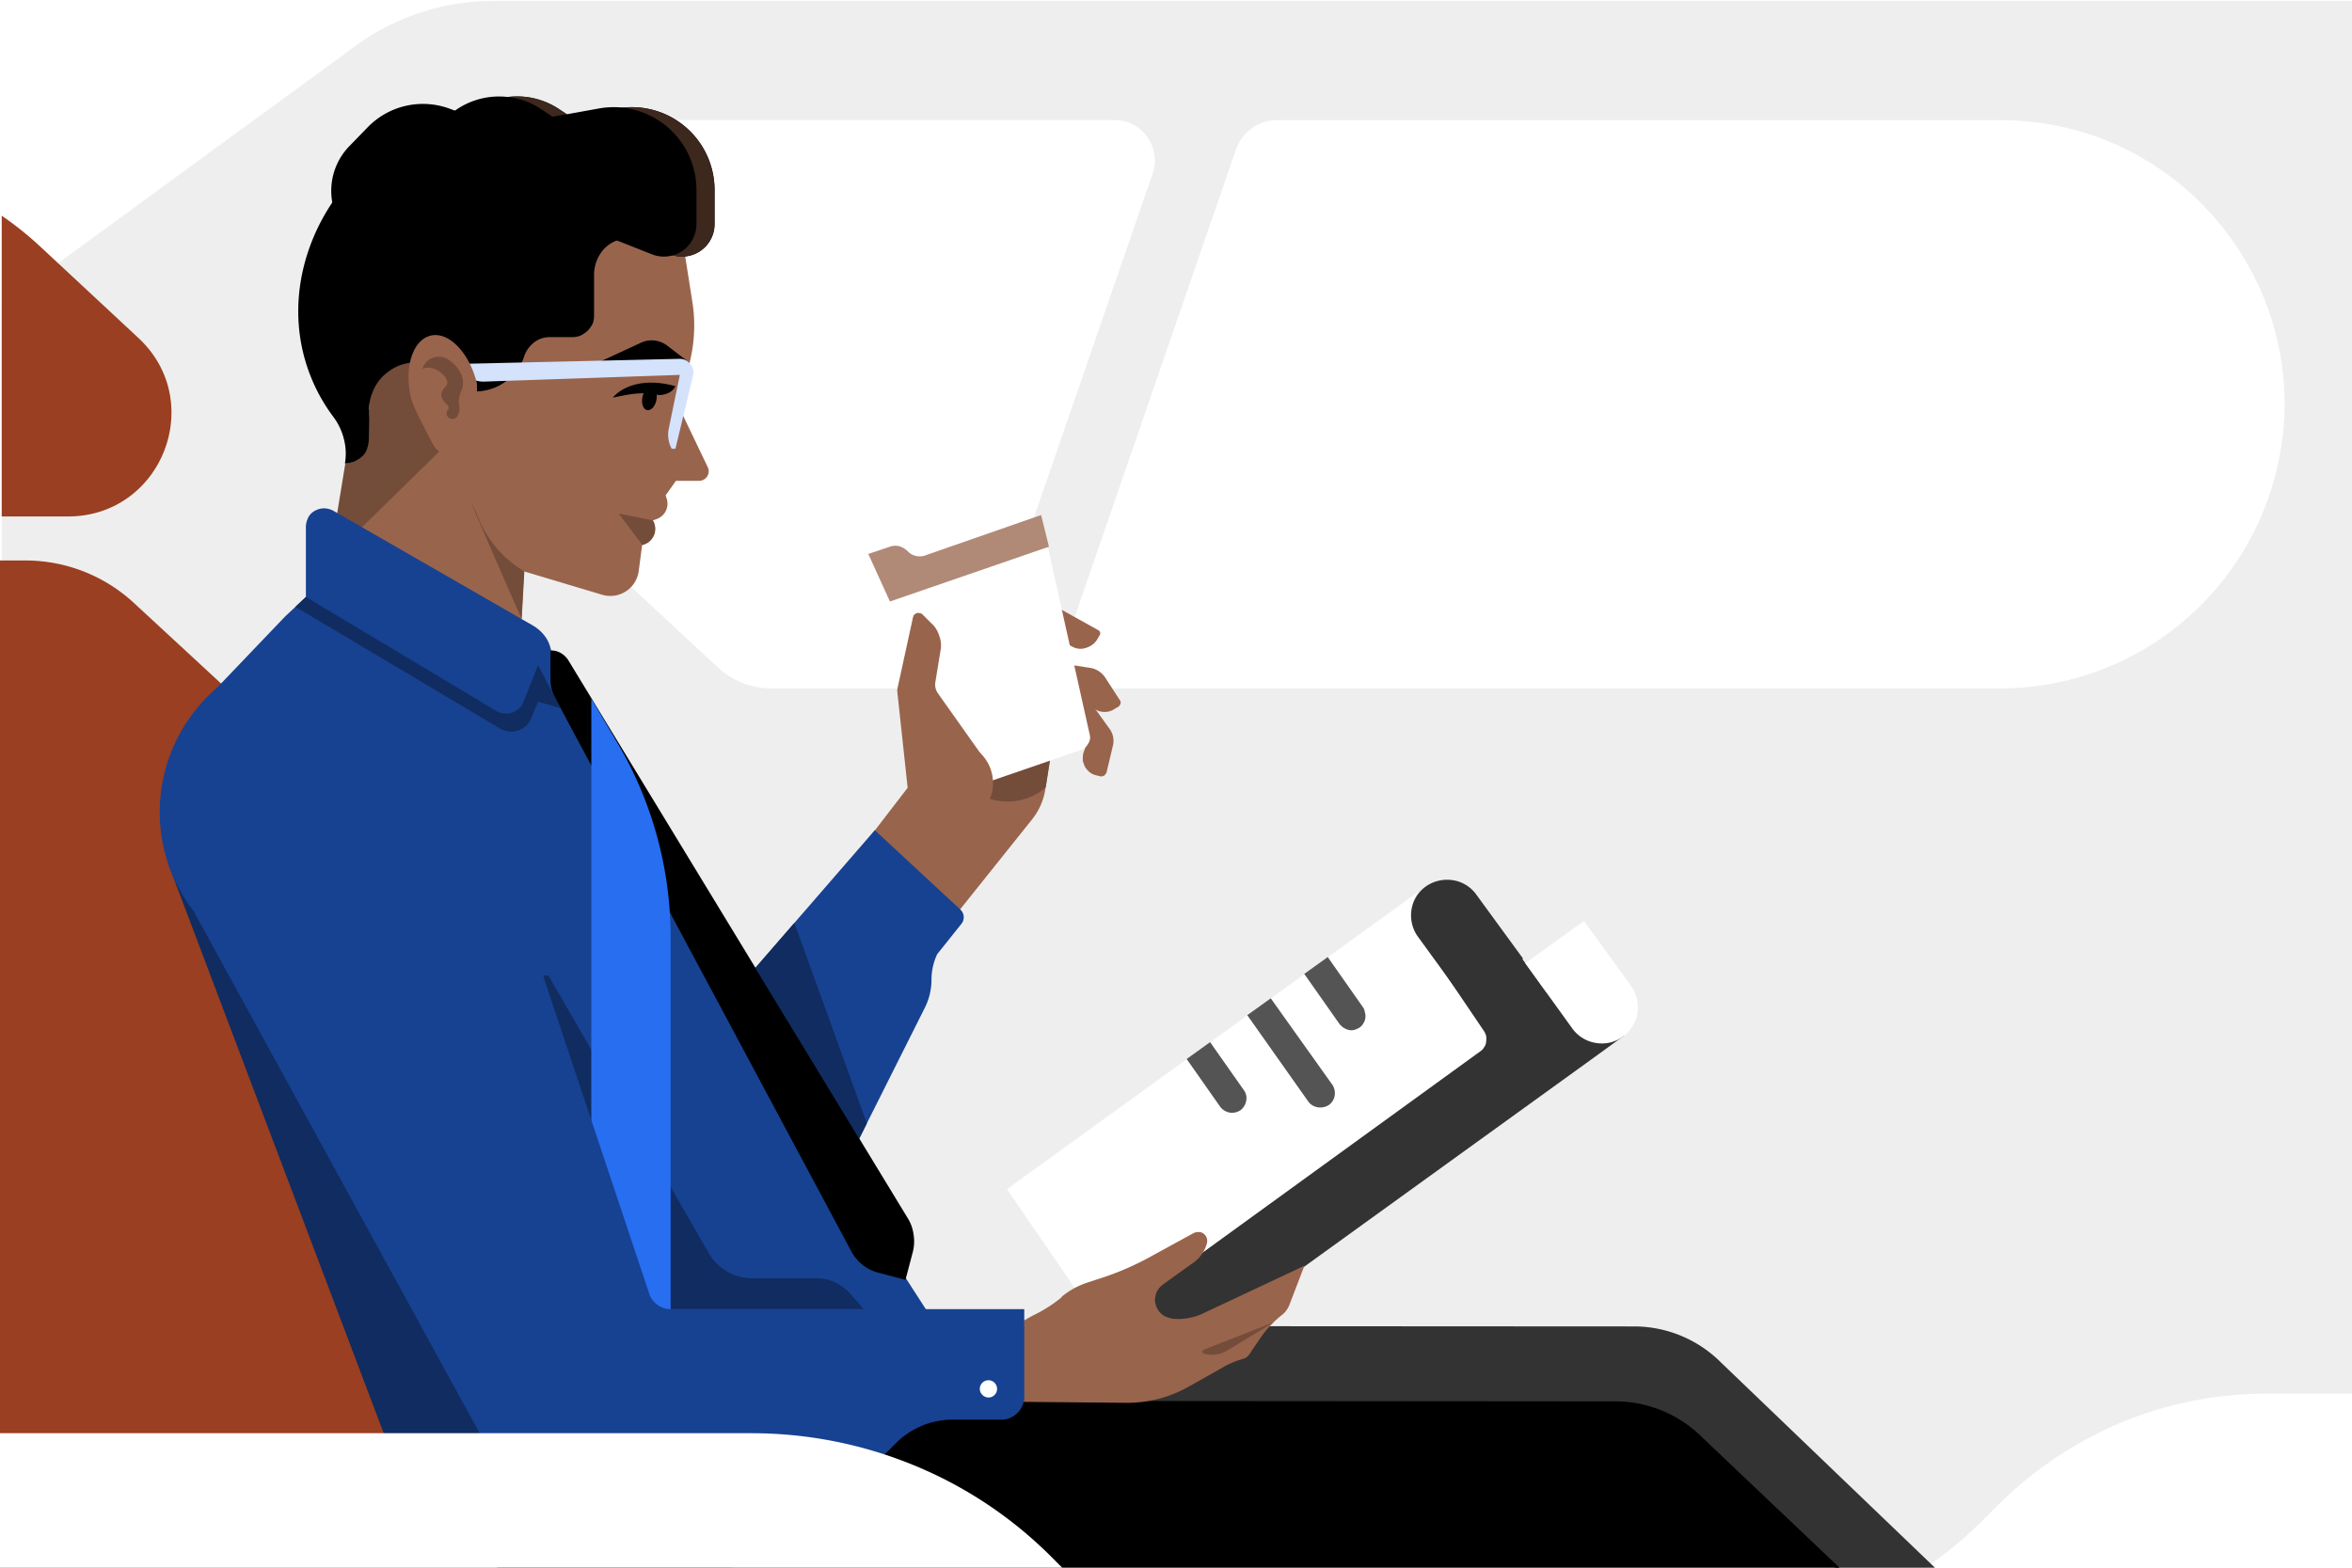
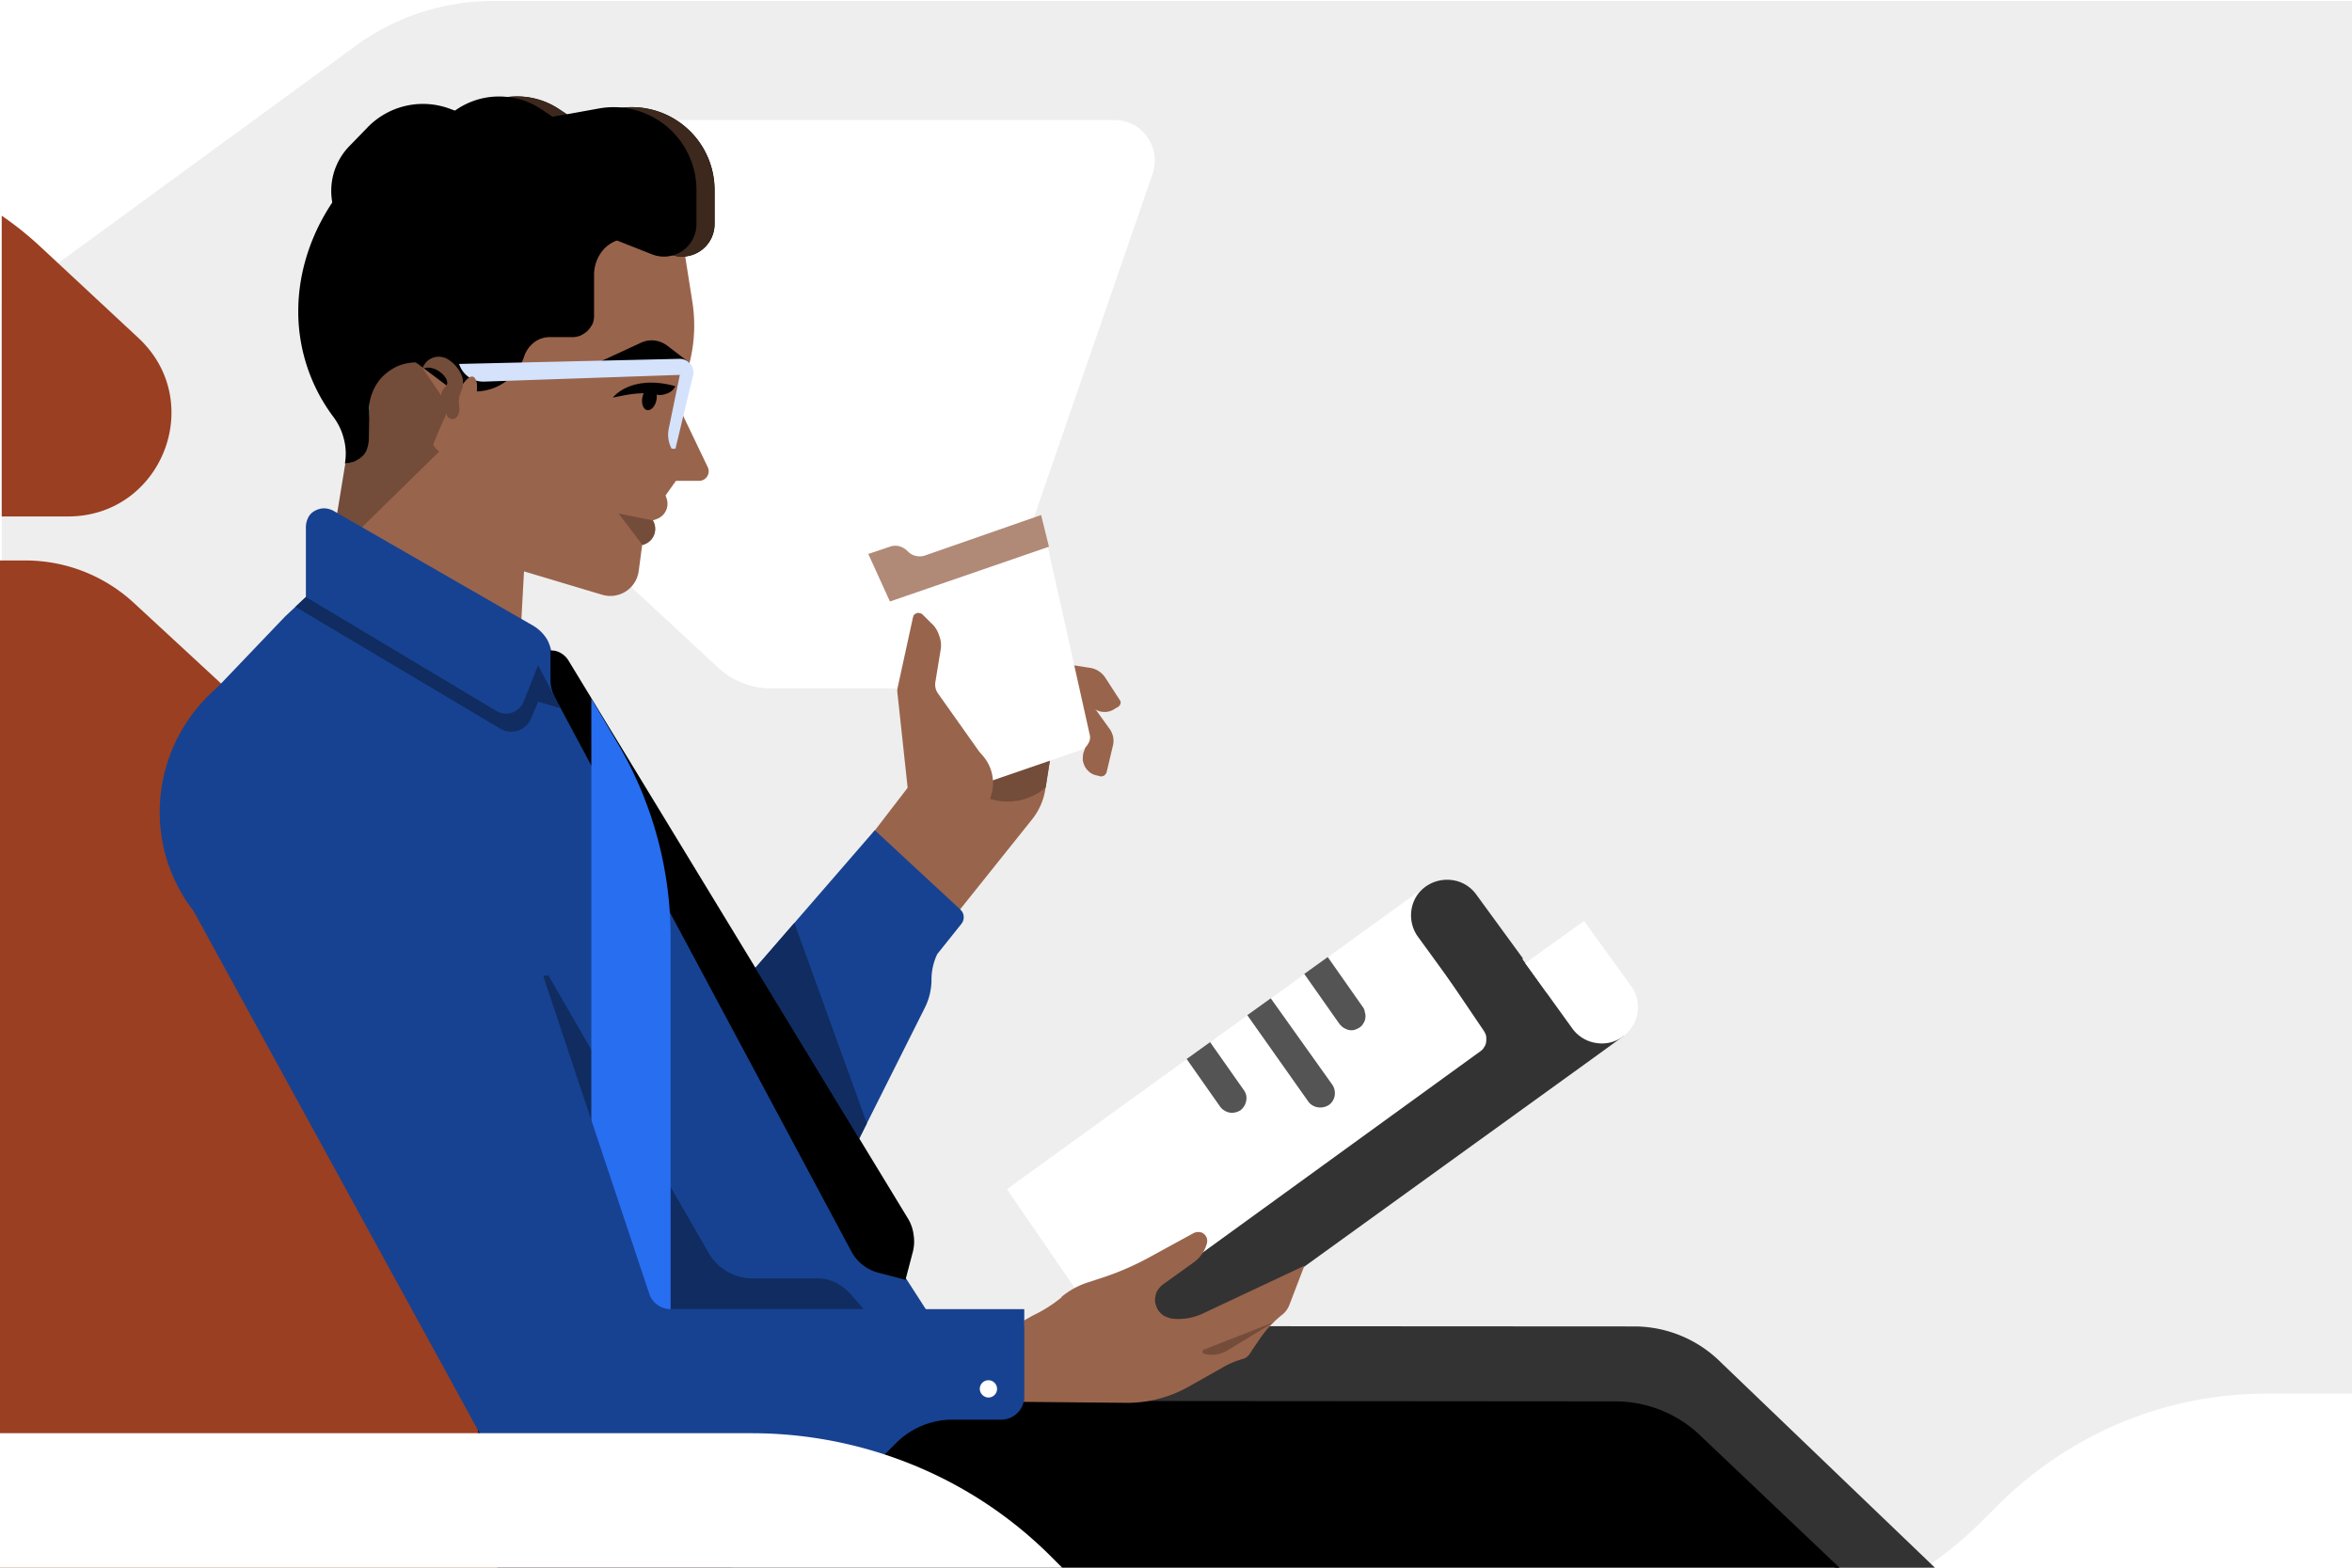
<svg xmlns="http://www.w3.org/2000/svg" id="Layer_1" data-name="Layer 1" viewBox="0 0 558 372">
  <defs>
    <style>.cls-1{fill:#fff;}.cls-2{fill:#eee;isolation:isolate;}.cls-3{fill:#9a3f21;}.cls-4{fill:#333;}.cls-5{fill:#276ef1;}.cls-6{fill:#fbe2d6;}.cls-7{fill:#99644c;}.cls-8{fill:#744c3a;}.cls-9{fill:#b18977;}.cls-10{fill:#174291;}.cls-11{fill:#102c60;}.cls-12{fill:#010101;}.cls-13{fill:#d4e2fc;}.cls-14{fill:#545454;}.cls-15{fill:#3d281e;}</style>
  </defs>
  <rect class="cls-1" width="558" height="372" />
  <path class="cls-2" d="M456.79,372A90.09,90.09,0,0,0,470,361.15l4.1-4.1a91.61,91.61,0,0,1,29.18-19.5,89.2,89.2,0,0,1,34.43-6.84H558V.23H116.92A55.4,55.4,0,0,0,84.2,11L.41,72.22V372Z" />
  <path class="cls-3" d="M0,372H173.92c-3.08-2.28-5.82-3.21-8.33-6.06a55.56,55.56,0,0,1-10.83-18.58L72.34,180.58,31.76,143.07A37.87,37.87,0,0,0,6.23,133H0" />
  <path class="cls-4" d="M169.24,339.38a47.45,47.45,0,0,1,18.7-5.7v-.23l195.27.11a29.17,29.17,0,0,1,20.64,8.55L435.36,372h23.69l-50.76-48.7a29.16,29.16,0,0,0-20.63-8.55l-195.28-.11v.23a46.28,46.28,0,0,0-18.69,5.7A45.59,45.59,0,0,0,159,333.45a46.22,46.22,0,0,0-8.21,17.78,48.39,48.39,0,0,0-1.14,9,51.59,51.59,0,0,1,4.79-8A45.91,45.91,0,0,1,169.24,339.38Z" />
-   <path class="cls-1" d="M262.61,163.36H474.53a67.5,67.5,0,0,0,63.72-45.48c15.16-43.78-17.44-89.37-63.72-89.37H303A10,10,0,0,0,297,30.44a10.35,10.35,0,0,0-3.76,5L253.49,150.71a9.32,9.32,0,0,0,1.25,8.66,9.48,9.48,0,0,0,3.42,3A11.56,11.56,0,0,0,262.61,163.36Z" />
  <path class="cls-1" d="M104.26,35.35l-14,40.46A10.19,10.19,0,0,0,90,81.63a9.86,9.86,0,0,0,3,5l77.4,71.82a18.55,18.55,0,0,0,12.66,4.9H224a10,10,0,0,0,5.93-1.93,10.35,10.35,0,0,0,3.76-5L273.44,41.27a10.29,10.29,0,0,0,.45-4.56,9.74,9.74,0,0,0-1.71-4.21,9.48,9.48,0,0,0-3.42-3,9.85,9.85,0,0,0-4.44-1H113.84a10,10,0,0,0-5.93,1.93A9.87,9.87,0,0,0,104.26,35.35Z" />
  <path class="cls-5" d="M129.46,159.26l-8.89,6.5,10.6,14.7,8.89-6.49Z" />
  <path d="M436.41,372l-32.56-30.91a29.13,29.13,0,0,0-20.64-8.55l-149.45-.12-6.27-1.94H112.13L118,372Z" />
  <path class="cls-6" d="M256.91,163.93l-28.28,9.81,2.51,7.18,28.27-9.8Z" />
  <path class="cls-7" d="M250.41,172,248,187.3a15.17,15.17,0,0,1-3.19,7.19l-25.88,32.37L199,208.17l21.54-28-.68-20.86,9.23-2.62Z" />
  <path class="cls-8" d="M249.24,179.46l-4.38-6.3-9.27,12-3.93,2.92a13.88,13.88,0,0,0,16.43-1.23Z" />
-   <path class="cls-7" d="M254.4,153.45l-4.9-2.63.68-7.06,10.26,5.7c.11.11.23.11.34.22s.12.23.23.35v.34a.42.42,0,0,1-.11.34l-.46.8a4.5,4.5,0,0,1-2.62,2.16A4,4,0,0,1,254.4,153.45Z" />
  <path class="cls-7" d="M265.8,166.33l-3.54-5.47a5.28,5.28,0,0,0-1.59-1.6,5.06,5.06,0,0,0-2.17-.8L249,157l-.68,4.33,7.29,1.14,2.85,4.45a6.17,6.17,0,0,0,1.14,1.25,4.17,4.17,0,0,0,1.6.69,4.47,4.47,0,0,0,1.71,0,4.06,4.06,0,0,0,1.59-.69l.8-.45a1.23,1.23,0,0,0,.46-.57A1,1,0,0,0,265.8,166.33Z" />
  <path class="cls-7" d="M262.49,183.43l1.6-6.73a5.06,5.06,0,0,0,0-1.82,5.35,5.35,0,0,0-.69-1.71L254.63,161l-.69,6.73,4.33,7.52L257,178.75a8.94,8.94,0,0,0-.11,1.71,6.44,6.44,0,0,0,.57,1.6,5.66,5.66,0,0,0,1.14,1.25,3.92,3.92,0,0,0,1.59.69l.91.23h.35c.11,0,.22-.12.34-.12s.23-.11.34-.23S262.38,183.54,262.49,183.43Z" />
  <path class="cls-1" d="M248.58,129.74l9.92,44.45a2.66,2.66,0,0,1-.34,2.28,3.11,3.11,0,0,1-1.71,1.49l-22.8,7.86a3.46,3.46,0,0,1-2.39-.11,3.12,3.12,0,0,1-1.71-1.71l-18.7-41.38" />
  <path class="cls-7" d="M225.67,195.74a9.92,9.92,0,1,0-9.92-9.92A9.79,9.79,0,0,0,225.67,195.74Z" />
  <path class="cls-7" d="M216.55,146.72,213,163a3.69,3.69,0,0,0-.12,1.14l2.85,26.45,17.1-11.51-10.26-14.48a3.64,3.64,0,0,1-.68-2.62l1.25-7.64a6.27,6.27,0,0,0-.34-3.54,6.42,6.42,0,0,0-1.94-3l-1.94-1.94a1,1,0,0,0-.68-.34,1,1,0,0,0-.8,0,2.48,2.48,0,0,0-.68.46C216.78,146.15,216.55,146.49,216.55,146.72Z" />
  <path class="cls-9" d="M247,122.21l-27.48,9.58a3.82,3.82,0,0,1-2.28.11,3.68,3.68,0,0,1-1.93-1.14,4.9,4.9,0,0,0-1.94-1.14,3.82,3.82,0,0,0-2.28.12L206,131.45l5.13,11.28,37.73-13Z" />
  <path class="cls-10" d="M207.54,197l-40.92,47.2L182,313.73l37.39-74.56a14.81,14.81,0,0,0,1.6-6.61,14.24,14.24,0,0,1,1.36-6.15l5.75-7.2a2.49,2.49,0,0,0-.26-3.38Z" />
  <path class="cls-7" d="M162,90.9l-.53,1.27a6.8,6.8,0,0,0,.15,5.55l6.29,13.13a2.27,2.27,0,0,1-2.05,3.25h-5.5l-2.45,3.45.25.76a3.85,3.85,0,0,1-2.33,4.84l-1,.35h0a3.9,3.9,0,0,1-2.06,5.68l-.42.15-.83,6.25a6.79,6.79,0,0,1-8.66,5.55l-18.54-5.55-.84,15.31-45-16.32,16-62.87,61-18.65a5.07,5.07,0,0,1,6.49,4.06l2.25,14.27A35.93,35.93,0,0,1,162,90.9Z" />
  <path class="cls-8" d="M87.66,96.69l-.12,7.22a6.89,6.89,0,0,1-.35,2.22,6.64,6.64,0,0,1-1.17,2,4.08,4.08,0,0,1-1.86,1.28,4.74,4.74,0,0,1-2.22.47l-3.72,22.73,29.6-29a3.3,3.3,0,0,0,1.05-2.21,3.2,3.2,0,0,0-.7-2.45l-9-13.17-.59-.58a11.09,11.09,0,0,0-4.31.93,9.79,9.79,0,0,0-3.61,2.56,9.6,9.6,0,0,0-2.33,3.73A8.79,8.79,0,0,0,87.66,96.69Z" />
  <path d="M116.56,27c-25.29,0-45.8,22.72-45.8,46.85A41.66,41.66,0,0,0,79.15,99a14.57,14.57,0,0,1,2.45,5.24,13.61,13.61,0,0,1,.23,5.71h.11a6.91,6.91,0,0,0,2.22-.46A6.65,6.65,0,0,0,86,108.23a4.24,4.24,0,0,0,1.17-2,7.34,7.34,0,0,0,.35-2.21l.12-6.41a9.45,9.45,0,0,1,.7-4.43,11.15,11.15,0,0,1,2.33-3.73A12.74,12.74,0,0,1,94.3,86.9,11.36,11.36,0,0,1,98.61,86l.7.47,8.51,6.41H113a12.18,12.18,0,0,0,7.11-2.45,11.71,11.71,0,0,0,4.31-6.06,7.06,7.06,0,0,1,2.33-3.15A6,6,0,0,1,130.43,80h5.25a5.49,5.49,0,0,0,2-.35,7.63,7.63,0,0,0,1.75-1.17,8.11,8.11,0,0,0,1.16-1.63,5.28,5.28,0,0,0,.35-2V65.1A9.11,9.11,0,0,1,143.37,59a8.19,8.19,0,0,1,6.06-2.45h13.76C156.19,41.09,135.33,27,116.56,27Z" />
  <path class="cls-10" d="M222.36,314.87l-38.3-59.4a60.84,60.84,0,0,1-6.38-11.28s-32.15-67.72-39.45-72.39l-1.25-.57a14.61,14.61,0,0,1-4.45-4.67,13.57,13.57,0,0,1-1.59-6.27v-4.22a9.47,9.47,0,0,0-1.14-4.33,9.57,9.57,0,0,0-3.19-3.2L79.07,121.19a5,5,0,0,0-2.17-.57,4.61,4.61,0,0,0-2.16.57,3.57,3.57,0,0,0-1.6,1.59,5.16,5.16,0,0,0-.57,2.17v16.71l-4.9,4.6L48.06,166.78,59.8,202.69l77.86,131.9Z" />
-   <path class="cls-11" d="M114.52,366.62l9,5.38h4.73l21.27-26.58L71.09,211.93,40,205.21,91.15,340.4A52.44,52.44,0,0,0,114.52,366.62Z" />
  <path d="M215.52,289.33,134.81,156.64a5.09,5.09,0,0,0-1.82-1.71,4.34,4.34,0,0,0-2.39-.57v6.84a9,9,0,0,0,1,4.22l70.45,131.66a10,10,0,0,0,2.62,3.08,10.12,10.12,0,0,0,3.65,1.83l6.5,1.71,1.71-6.5a10,10,0,0,0,.23-4.11A9.84,9.84,0,0,0,215.52,289.33Z" />
  <path class="cls-11" d="M159.1,310.65h45.82L201.73,307a12.09,12.09,0,0,0-3.65-2.73,9.62,9.62,0,0,0-4.44-.92h-15a12,12,0,0,1-10.49-6l-37.85-65.55c-.11-.23-.22-.34-.45-.34s-.34,0-.57,0a.9.9,0,0,0-.46.46.53.53,0,0,0,0,.57l24.85,74.44a5.82,5.82,0,0,0,2.06,2.85A6.93,6.93,0,0,0,159.1,310.65Z" />
  <path class="cls-5" d="M140.29,165.76V339.49H159.1V222.3A90.48,90.48,0,0,0,146.9,177Z" />
  <path class="cls-4" d="M385.27,245.78l-11.06-15.27L367,235.64l-8.67-12a15.33,15.33,0,0,0-10-6.16,15.16,15.16,0,0,0-11.4,2.74l-69.65,50.27a22.62,22.62,0,0,0-9,14.59,22.25,22.25,0,0,0,.35,8.67,23,23,0,0,0,3.64,8l11.52,16a6.34,6.34,0,0,0,2.05,1.82,6.55,6.55,0,0,0,2.51.91,7.15,7.15,0,0,0,5.24-1.25L378.08,251Z" />
  <path class="cls-6" d="M328.27,241l-7.75-10.83-6.27,4.44L322,245.44a3.18,3.18,0,0,0,1.14,1,7,7,0,0,0,1.37.57,3.36,3.36,0,0,0,1.48,0,7.52,7.52,0,0,0,1.37-.57,3.33,3.33,0,0,0,1-1.14A6.64,6.64,0,0,0,329,244a3.09,3.09,0,0,0,0-1.48A2.53,2.53,0,0,0,328.27,241Z" />
  <path class="cls-6" d="M305.47,241.11l-6.27,4.45,12.08,16.75a4.19,4.19,0,0,0,2.51,1.6,4.14,4.14,0,0,0,2.85-.68,4.22,4.22,0,0,0,1.6-2.51,4.14,4.14,0,0,0-.69-2.85Z" />
  <path class="cls-6" d="M290.42,251.71l-6.27,4.45L291.9,267a3.23,3.23,0,0,0,1.14,1,6.64,6.64,0,0,0,1.37.57,3.09,3.09,0,0,0,1.48,0,6.64,6.64,0,0,0,1.37-.57,3.18,3.18,0,0,0,1-1.14,7.87,7.87,0,0,0,.57-1.36,3.41,3.41,0,0,0,0-1.49,7.87,7.87,0,0,0-.57-1.36Z" />
  <path class="cls-1" d="M336.48,221.62a8.66,8.66,0,0,1,0-10l-97.59,70.56,17.67,25.76a7,7,0,0,0,2.28,2.17,9.52,9.52,0,0,0,3,1.14,7.54,7.54,0,0,0,3.19-.12,7.89,7.89,0,0,0,2.85-1.25l83.33-60.42a2.68,2.68,0,0,0,.91-1,2.41,2.41,0,0,0,.46-1.26,5.71,5.71,0,0,0,0-1.37,4.09,4.09,0,0,0-.57-1.25Z" />
  <path class="cls-4" d="M350.16,212.16a8.39,8.39,0,0,0-5.59-3.31,8.8,8.8,0,0,0-6.27,1.48,8.33,8.33,0,0,0-3.42,5.47,8.69,8.69,0,0,0,1.37,6.27l9.12,12.54,2.05,2.85,13.91-10Z" />
  <path class="cls-7" d="M242.88,313.38v19.27l24.17.23a29.68,29.68,0,0,0,14.82-3.76l8.09-4.56a19.7,19.7,0,0,1,4.79-2.06,2.73,2.73,0,0,0,1.26-.68,5.21,5.21,0,0,0,.91-1.25l2.05-3a25.69,25.69,0,0,1,5.36-5.7,5.53,5.53,0,0,0,1.59-2.28l3.54-9.23L285.4,311.67a13.63,13.63,0,0,1-7.06,1.26h-.12a7.29,7.29,0,0,1-2.05-.69,4.55,4.55,0,0,1-1.48-1.48,5.39,5.39,0,0,1-.68-2.05,5.92,5.92,0,0,1,.34-2,5.21,5.21,0,0,1,1.59-1.94l7.3-5.24a8.16,8.16,0,0,0,3.08-4.45,2.4,2.4,0,0,0,0-1.25,1.92,1.92,0,0,0-.46-.8,2,2,0,0,0-.8-.57,2.58,2.58,0,0,0-.91-.11,2.75,2.75,0,0,0-.91.22l-11.06,6.05a67.73,67.73,0,0,1-12,5l-1.71.57a18.8,18.8,0,0,0-6.61,3.53v.12a33,33,0,0,1-6.84,4.33Z" />
  <path class="cls-10" d="M207.77,310.65H159.32a5.38,5.38,0,0,1-3.3-1,5.11,5.11,0,0,1-2.05-2.85l-27-80.93L114.64,188.9a38.66,38.66,0,0,0-5.7-16.76A39.55,39.55,0,0,0,96.4,159.72a38.35,38.35,0,0,0-16.76-5.48,39.56,39.56,0,0,0-17.44,2.51A37.94,37.94,0,0,0,47.72,166.9a38.82,38.82,0,0,0-9.12,33.17,38.23,38.23,0,0,0,7.3,16.08l69.88,127.56a17.33,17.33,0,0,0,6.15,6.38,17.61,17.61,0,0,0,8.55,2.4h64.3a18.86,18.86,0,0,0,13.11-5.36l4.78-4.79a19,19,0,0,1,13.11-5.47h11.86a5.47,5.47,0,0,0,5.36-5.36V310.65Z" />
  <path class="cls-1" d="M234.45,331.62a2.05,2.05,0,1,0-2-2.05A2.11,2.11,0,0,0,234.45,331.62Z" />
  <path class="cls-3" d="M16.14,122.55c22.23,0,33-27.24,16.65-42.4L9,58A78.58,78.58,0,0,0,.41,51.19v71.36Z" />
  <path class="cls-1" d="M375.8,218.54,387,234A8.64,8.64,0,0,1,385,246a8.4,8.4,0,0,1-6.39,1.48,8.51,8.51,0,0,1-5.58-3.42l-11.17-15.5Z" />
  <path class="cls-11" d="M72.57,141.66l45.19,27.05a4.48,4.48,0,0,0,6.46-2.2l3.43-8.65L133,168.05l-5.33-1.55-1.69,4a5.09,5.09,0,0,1-7.3,2.4L70.09,144" />
  <polygon class="cls-11" points="179.22 229.65 188.46 219 205.66 266.56 203.86 270.16 179.22 229.65" />
  <path d="M149.43,56.59,159,60.35a7.61,7.61,0,0,0,2.83.54h0a7.71,7.71,0,0,0,7.71-7.71v-8.1a19.66,19.66,0,0,0-5.76-13.9h0a19.63,19.63,0,0,0-17.32-5.45l-11.07,2-2.74-1.82a17.94,17.94,0,0,0-20.87.69L99.42,36l44.51,11.38Z" />
  <path d="M145.16,56.59l9.53,3.76a7.61,7.61,0,0,0,2.83.54h0a7.71,7.71,0,0,0,7.71-7.71v-8.1a19.66,19.66,0,0,0-5.76-13.9h0a19.63,19.63,0,0,0-17.32-5.45l-11.07,2-2.74-1.82a17.94,17.94,0,0,0-20.87.69L95.15,36l44.51,11.38Z" />
  <path d="M112.81,28.06,106.7,25.8a18.28,18.28,0,0,0-19.48,4.41l-4.34,4.47a15.25,15.25,0,0,0,.28,21.5h0L120.25,30Z" />
  <path d="M163.56,86.06,158.27,82a6.26,6.26,0,0,0-2.46-1.12h0a6.06,6.06,0,0,0-3.73.44l-10.32,4.77,1.12,1.54,8-1.73A6,6,0,0,1,156,87.14h0a5.15,5.15,0,0,0,7.3-.75Z" />
  <path class="cls-12" d="M145.38,94.35s4.19-5.64,14.84-2.72c-.93,2.14-3.82,2.13-3.82,2.13-3.66-.91-6.89-.27-10.7.52Z" />
  <ellipse class="cls-12" cx="154.07" cy="94.6" rx="2.78" ry="1.7" transform="translate(30.61 226.67) rotate(-78.48)" />
  <path class="cls-13" d="M108.9,86.36l52.29-1.21a3.22,3.22,0,0,1,3.21,4l-4.15,17.33h-.9a7,7,0,0,1-.7-4.72l2.64-12.8-46.44,1.59a6,6,0,0,1-5.73-3.65Z" />
-   <path class="cls-7" d="M113.1,90.8c.3,1.21-.43,8.67-.88,12.84a5,5,0,0,1-2.87,4h0a5,5,0,0,1-6.58-2.16c-2-3.74-4.72-8.92-5.19-10.82-1.8-7.18.22-13.88,4.51-15S111.31,83.62,113.1,90.8Z" />
-   <path class="cls-8" d="M124.4,135.58h0a26,26,0,0,1-10.7-12.2,40.32,40.32,0,0,0-1.79-3.94c-.1.27,11.86,27.47,11.86,27.47Z" />
+   <path class="cls-7" d="M113.1,90.8c.3,1.21-.43,8.67-.88,12.84a5,5,0,0,1-2.87,4h0a5,5,0,0,1-6.58-2.16S111.31,83.62,113.1,90.8Z" />
  <path class="cls-8" d="M154.91,123.5l-8.15-1.64,5.67,7.47.42-.15A3.9,3.9,0,0,0,154.91,123.5Z" />
  <path class="cls-14" d="M310.48,261.52a3.52,3.52,0,0,0,2.28,1.25,3.74,3.74,0,0,0,2.51-.57,3.37,3.37,0,0,0,1.37-2.17,3.69,3.69,0,0,0-.46-2.5l-14.7-20.64-5.57,4Z" />
  <path class="cls-14" d="M317.67,242.82a4.47,4.47,0,0,0,1,1,4.56,4.56,0,0,0,1.26.57,2.84,2.84,0,0,0,1.36,0,4.56,4.56,0,0,0,1.26-.57,2.72,2.72,0,0,0,.91-1,2.82,2.82,0,0,0,.46-1.25,2.78,2.78,0,0,0-.12-1.37,2.52,2.52,0,0,0-.57-1.37L315,227.1l-5.57,4Z" />
  <path class="cls-14" d="M289.51,262.66a3.66,3.66,0,0,0,2.28,1.36,3.71,3.71,0,0,0,2.51-.57,3.64,3.64,0,0,0,1.36-2.28,3.16,3.16,0,0,0-.57-2.5l-8-11.38-5.56,4Z" />
  <path class="cls-8" d="M302.24,313.73l-16.6,6.52a.52.52,0,0,0,.06,1h0a7.08,7.08,0,0,0,5.5-.81Z" />
  <path class="cls-1" d="M252,372l-2.39-2.39a99.31,99.31,0,0,0-32.71-21.88,101.36,101.36,0,0,0-38.53-7.64H0V372Z" />
  <path class="cls-15" d="M128.34,25.87l2.74,1.82,3.37-.6-1.84-1.22A17.94,17.94,0,0,0,120.55,23,17.81,17.81,0,0,1,128.34,25.87Z" />
  <path class="cls-15" d="M163.74,31.18a19.63,19.63,0,0,0-16.05-5.63,19.64,19.64,0,0,1,17.54,19.53v8.1a7.72,7.72,0,0,1-5.58,7.41,7.72,7.72,0,0,0,9.85-7.41v-8.1A19.66,19.66,0,0,0,163.74,31.18Z" />
  <path class="cls-8" d="M104.53,84.68a3.79,3.79,0,0,0-1.8.2,3.89,3.89,0,0,0-2.46,2.54.88.88,0,0,0-.06.19c2.68-1.6,7.12,2.41,5.58,4-3.18,3.38,1.65,4.2.47,5.66a1.33,1.33,0,0,0-.29,1.11,1.4,1.4,0,0,0,2.58.34,3.43,3.43,0,0,0,.41-2.15,6.53,6.53,0,0,1,.45-3.73,4.84,4.84,0,0,0,.14-3.71,8.17,8.17,0,0,0-3.3-3.88A4,4,0,0,0,104.53,84.68Z" />
</svg>